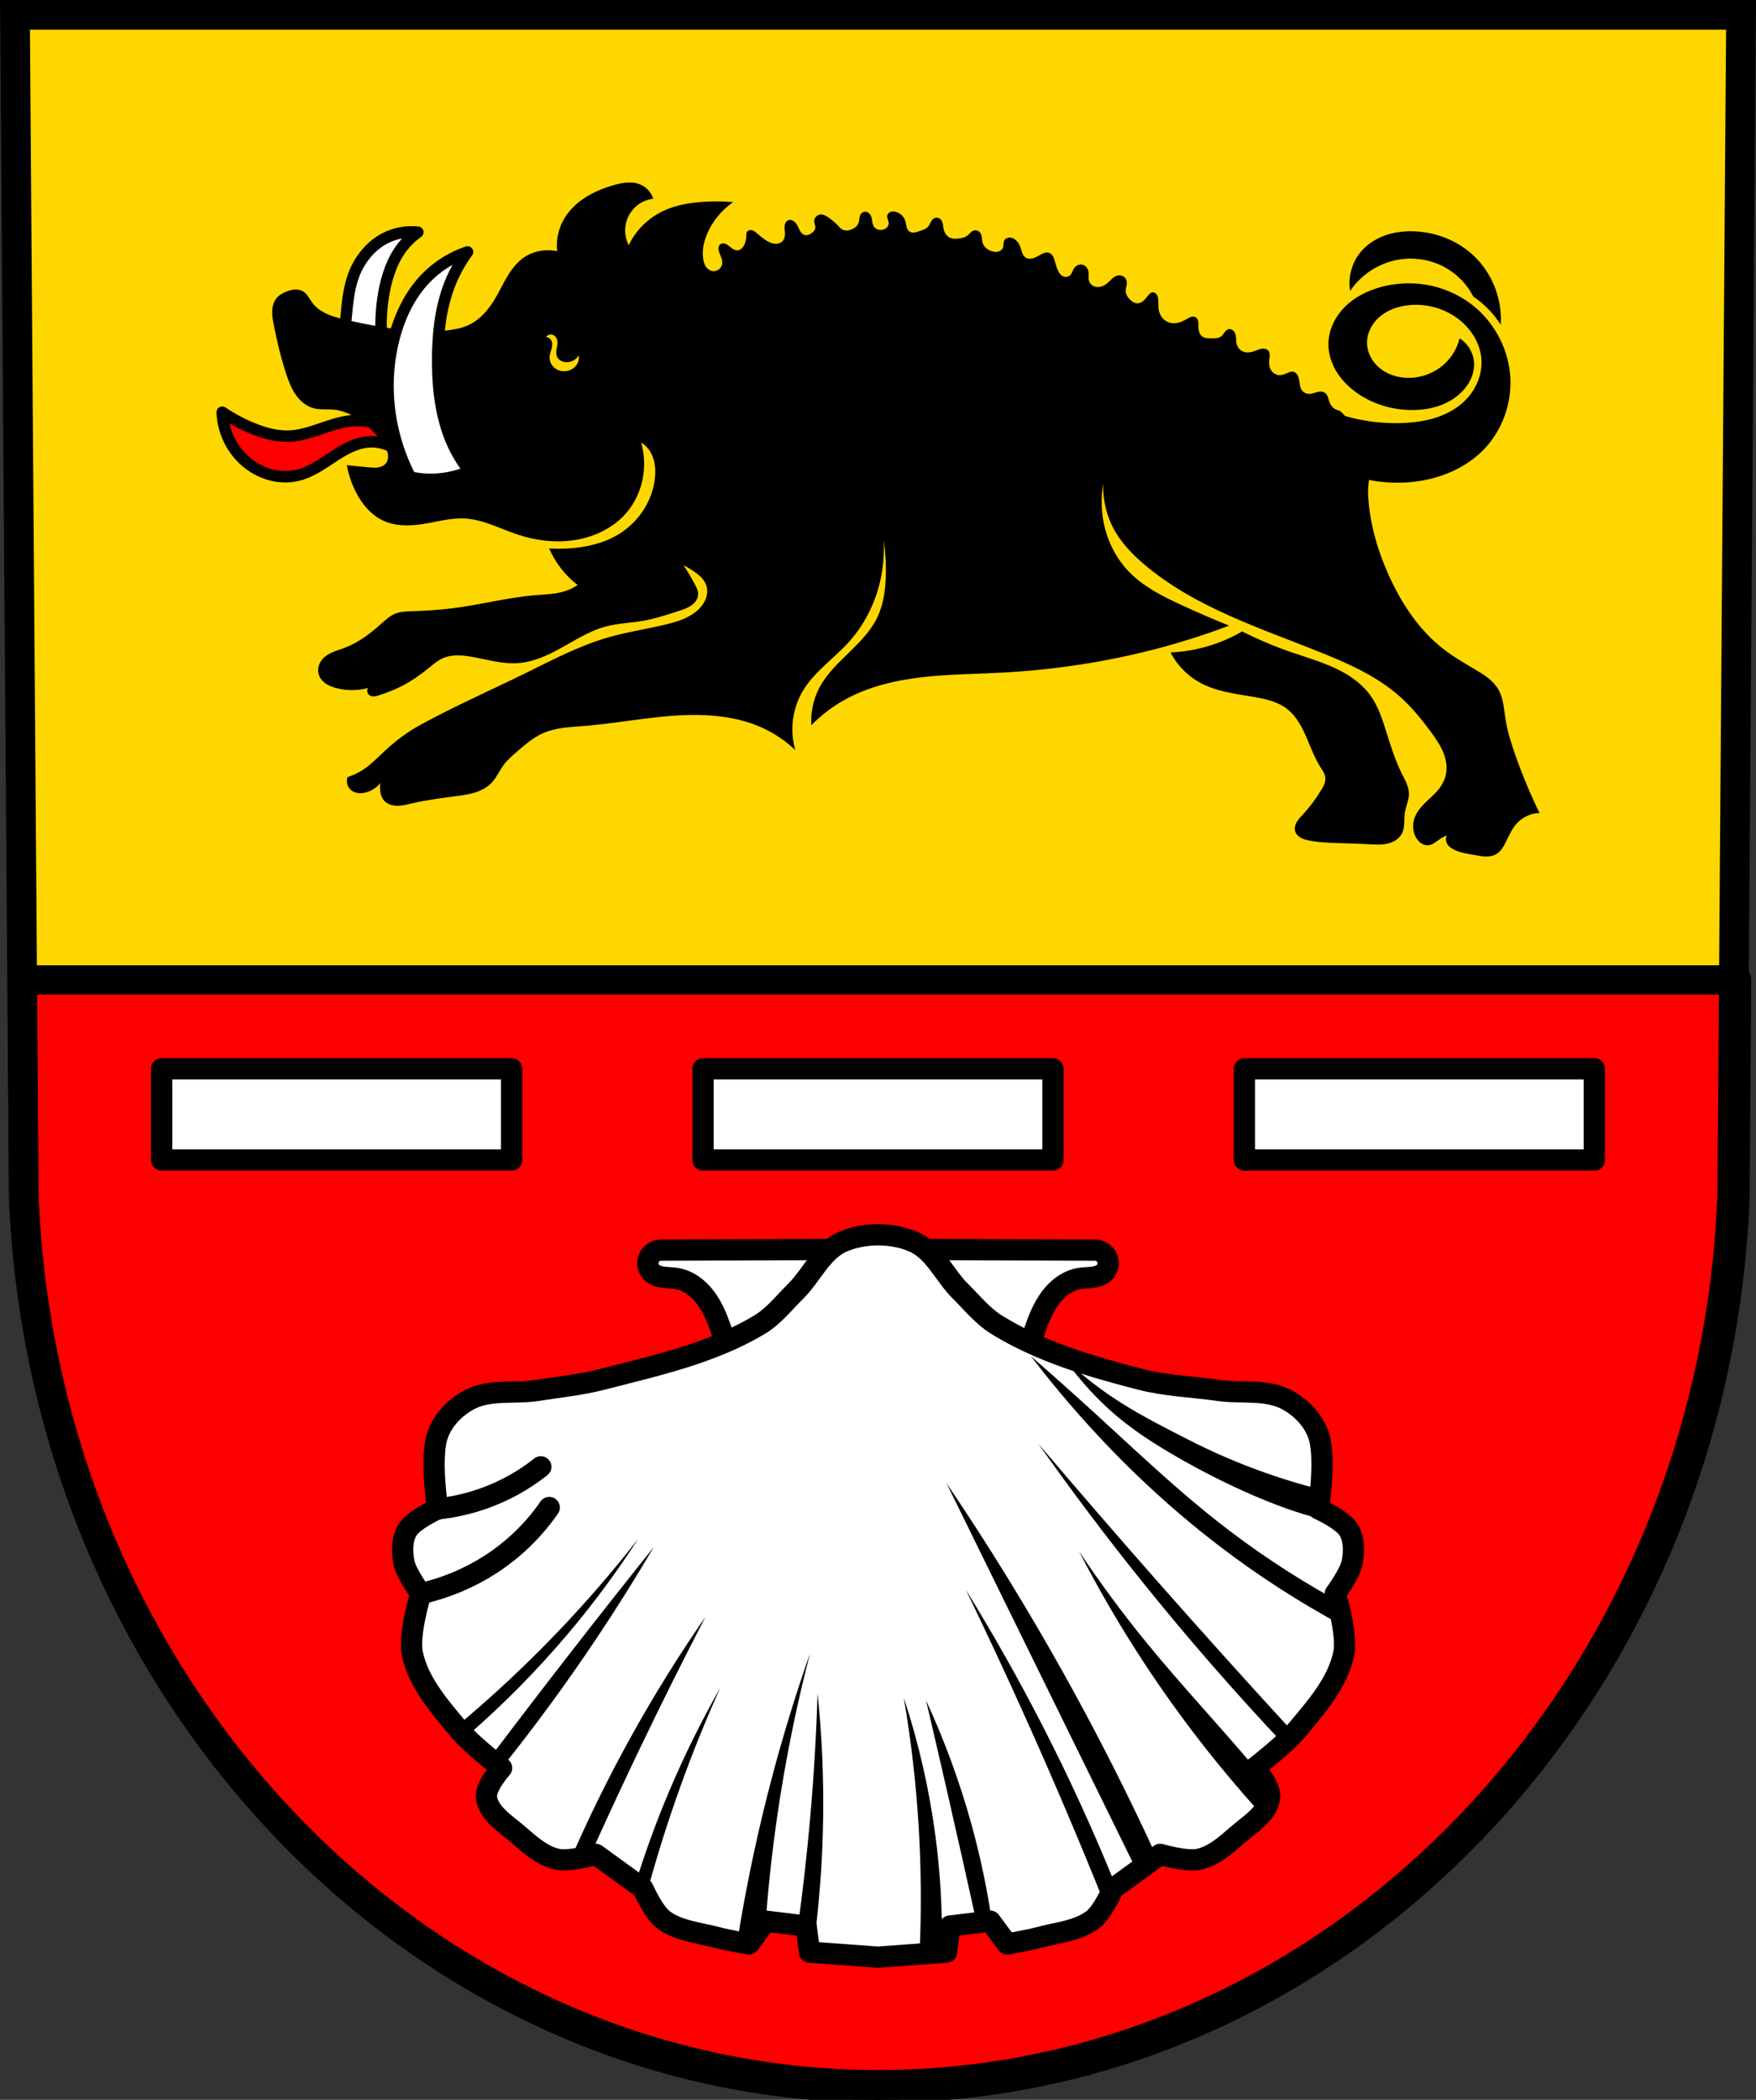
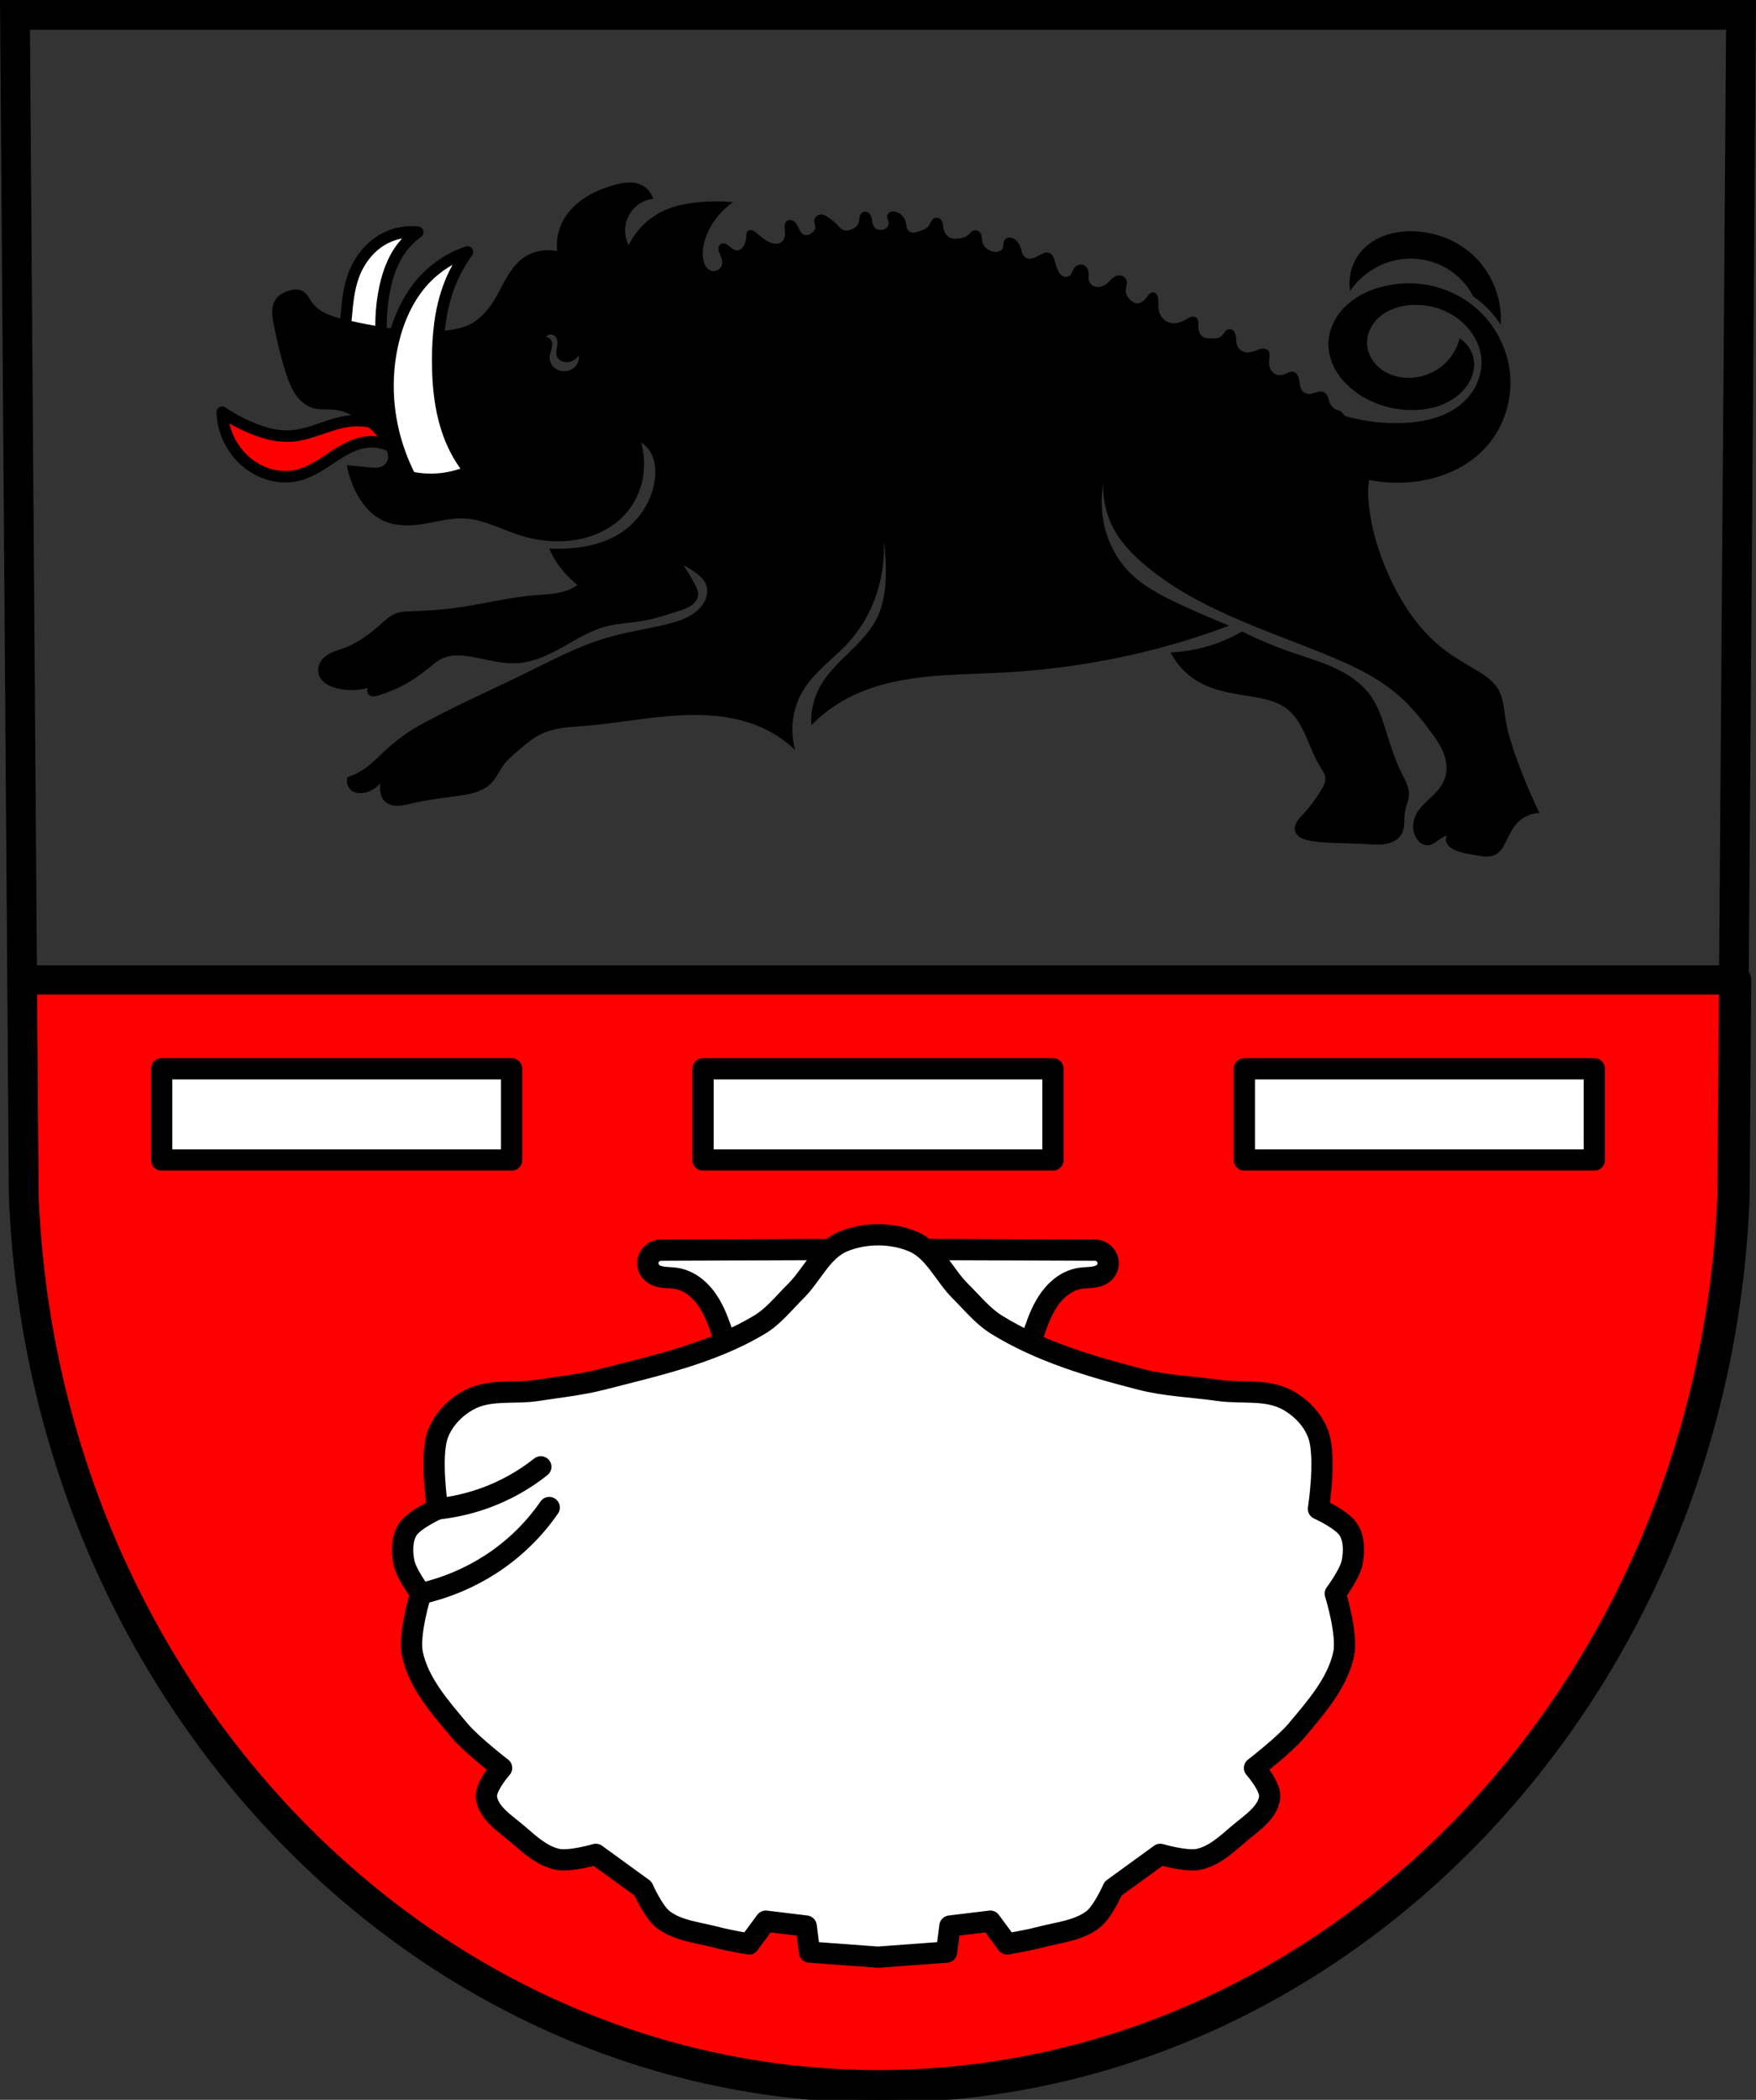
<svg xmlns="http://www.w3.org/2000/svg" xmlns:ns1="http://www.inkscape.org/namespaces/inkscape" xmlns:ns2="http://sodipodi.sourceforge.net/DTD/sodipodi-0.dtd" width="175.112mm" height="209.344mm" viewBox="0 0 175.112 209.344" version="1.1" id="svg3318" ns1:version="0.92.4 (5da689c313, 2019-01-14)" ns2:docname="DEU Teschenmoschel COA.svg">
  <rect x="0" y="0" width="175.112" height="209.344" fill="#333333" stroke="none" />
  <defs id="defs3312">
    <ns1:path-effect effect="spiro" id="path-effect823" is_visible="true" />
    <ns1:path-effect effect="spiro" id="path-effect819" is_visible="true" />
    <ns1:path-effect effect="spiro" id="path-effect3463" is_visible="true" />
  </defs>
  <ns2:namedview id="base" pagecolor="#ffffff" bordercolor="#666666" borderopacity="1.0" ns1:pageopacity="0.0" ns1:pageshadow="2" ns1:zoom="0.69259941" ns1:cx="330.92024" ns1:cy="395.61106" ns1:document-units="mm" ns1:current-layer="layer1" showgrid="false" ns1:window-width="1366" ns1:window-height="745" ns1:window-x="-8" ns1:window-y="-8" ns1:window-maximized="1" ns1:snap-nodes="false" fit-margin-top="0" fit-margin-left="0" fit-margin-right="0" fit-margin-bottom="0" />
  <g ns1:label="Ebene 1" ns1:groupmode="layer" id="layer1" transform="translate(-9.526,-11.377)">
-     <path style="fill:#ffd700;fill-opacity:1;fill-rule:evenodd;stroke:none;stroke-width:2.963;stroke-opacity:1" ns1:connector-curvature="0" d="m 183.146,12.858 -0.873,117.662 c -1.905,49.493 -39.544,88.692 -85.19,88.72 -45.605,-0.061 -83.258,-39.273 -85.19,-88.72 l -0.873,-117.662 h 86.061 z" id="path10563-0-6-7-6-8" ns2:nodetypes="ccccccc" />
    <path style="fill:#ff0000;fill-opacity:1;stroke:#000000;stroke-width:11;stroke-linecap:round;stroke-linejoin:round;stroke-miterlimit:4;stroke-dasharray:none;stroke-opacity:1" d="M 8.336 368.66 L 8.941 450.305 C 16.243 637.189 158.555 785.394 330.92 785.623 C 503.44 785.518 645.7 637.367 652.9 450.305 L 653.506 368.66 L 8.336 368.66 z " id="rect904" transform="matrix(0.265,0,0,0.265,9.526,11.377)" />
    <path style="fill:none;fill-rule:evenodd;stroke:#000000;stroke-width:2.963;stroke-opacity:1" ns1:connector-curvature="0" d="m 183.146,12.858 -0.873,117.662 c -1.905,49.493 -39.544,88.692 -85.19,88.72 -45.605,-0.061 -83.258,-39.273 -85.19,-88.72 l -0.873,-117.662 h 86.061 z" id="path10563-0-6-7-6" ns2:nodetypes="ccccccc" />
    <path style="fill:#ffffff;fill-opacity:1;stroke:#000000;stroke-width:2.117;stroke-linecap:round;stroke-linejoin:round;stroke-miterlimit:4;stroke-dasharray:none;stroke-opacity:1" d="m 25.649,117.934 v 9.095 H 60.546 v -9.095 z m 53.985,0 v 9.095 h 34.897 v -9.095 z m 53.984,0 v 9.095 h 34.897 v -9.095 z" id="rect995" ns1:connector-curvature="0" />
    <path style="fill:#ffffff;stroke:#000000;stroke-width:2.117;stroke-linecap:butt;stroke-linejoin:round;stroke-miterlimit:4;stroke-dasharray:none;stroke-opacity:1" d="m 83.203,150.473 c -0.425,-2.185 -1.006,-4.34 -1.735,-6.444 -0.397,-1.146 -0.848,-2.292 -1.575,-3.263 -0.364,-0.485 -0.796,-0.923 -1.297,-1.264 -0.501,-0.342 -1.073,-0.586 -1.672,-0.678 -0.434,-0.067 -0.876,-0.054 -1.31,-0.117 -0.217,-0.032 -0.433,-0.082 -0.634,-0.169 -0.201,-0.087 -0.389,-0.211 -0.534,-0.375 -0.225,-0.254 -0.338,-0.602 -0.312,-0.939 0.027,-0.338 0.192,-0.662 0.448,-0.884 0.256,-0.223 0.6,-0.343 0.939,-0.328 l 21.563,-0.079 21.562,0.079 c 0.339,-0.015 0.683,0.105 0.939,0.328 0.256,0.223 0.421,0.546 0.448,0.884 0.027,0.338 -0.087,0.686 -0.312,0.939 -0.145,0.164 -0.333,0.288 -0.534,0.375 -0.201,0.087 -0.417,0.137 -0.634,0.169 -0.434,0.063 -0.877,0.05 -1.31,0.117 -0.599,0.092 -1.171,0.337 -1.672,0.678 -0.501,0.342 -0.933,0.779 -1.297,1.264 -0.728,0.97 -1.178,2.117 -1.575,3.263 -0.729,2.104 -1.31,4.259 -1.735,6.444 H 97.083 Z" id="path1499" ns1:connector-curvature="0" />
    <path style="fill:#ffffff;fill-rule:evenodd;stroke:#000000;stroke-width:2.117;stroke-linejoin:round;stroke-miterlimit:4;stroke-dasharray:none" ns1:connector-curvature="0" id="path116" d="m 93.591,135.16 c -2.132,0.904 -3.104,3.361 -4.733,4.966 -1.159,1.142 -2.187,2.478 -3.582,3.315 -4.753,2.852 -10.34,4.078 -15.709,5.457 -2.125,0.546 -4.322,0.765 -6.49,1.106 -2.29,0.36 -4.787,-0.188 -6.883,0.991 -1.246,0.701 -2.466,1.88 -3.015,3.408 -0.813,2.262 -0.01,7.405 -0.01,7.405 0,0 -2.401,1.07 -3.02,2.112 -0.561,0.943 -0.55,2.181 -0.335,3.249 0.23,1.141 1.678,3.087 1.678,3.087 0,0 -1.257,4.03 -0.839,6.011 0.612,2.903 2.769,5.336 4.699,7.636 1.198,1.428 4.195,3.737 4.195,3.737 0,0 -1.638,1.841 -1.511,2.924 0.189,1.605 1.944,2.66 3.188,3.737 1.145,0.991 2.362,2.106 3.86,2.437 1.265,0.279 3.86,-0.487 3.86,-0.487 l 4.698,3.411 c 0,0 1.028,2.332 2.014,3.087 1.484,1.137 3.545,1.3 5.368,1.787 1.047,0.28 3.189,0.65 3.189,0.65 l 1.678,-2.275 4.027,0.488 0.335,2.599 6.832,0.503 6.832,-0.503 0.336,-2.599 4.027,-0.488 1.678,2.275 c 0,0 2.143,-0.37 3.188,-0.65 1.825,-0.487 3.886,-0.65 5.371,-1.787 0.986,-0.755 2.014,-3.087 2.014,-3.087 l 4.698,-3.411 c 0,0 2.594,0.766 3.86,0.487 1.497,-0.33 2.714,-1.446 3.86,-2.437 1.245,-1.076 2.999,-2.132 3.188,-3.737 0.127,-1.083 -1.511,-2.924 -1.511,-2.924 0,0 2.997,-2.309 4.195,-3.737 1.929,-2.3 4.086,-4.733 4.699,-7.636 0.418,-1.981 -0.839,-6.011 -0.839,-6.011 0,0 1.449,-1.946 1.678,-3.087 0.215,-1.068 0.225,-2.306 -0.336,-3.249 -0.62,-1.042 -3.02,-2.112 -3.02,-2.112 0,0 0.803,-5.143 -0.009,-7.405 -0.549,-1.528 -1.77,-2.707 -3.016,-3.408 -2.096,-1.179 -4.588,-0.664 -6.882,-0.991 -2.607,-0.372 -5.272,-0.45 -7.823,-1.106 -4.964,-1.276 -10.019,-2.758 -14.376,-5.457 -1.383,-0.857 -2.423,-2.173 -3.582,-3.315 -1.629,-1.605 -2.602,-4.063 -4.733,-4.966 -2.132,-0.904 -4.85,-0.904 -6.983,0 z" ns2:nodetypes="caaaaaacccccccccccccccccccccccccccccccccccccaaaaaaccc" />
    <path style="fill:none;fill-rule:evenodd;stroke:#000000;stroke-width:2.117;stroke-linecap:round;stroke-miterlimit:4;stroke-dasharray:none" d="m 53.168,161.811 c 1.59,-0.169 3.159,-0.528 4.658,-1.065 2.04,-0.731 3.951,-1.795 5.631,-3.132" id="path128" ns1:connector-curvature="0" />
    <path style="fill:none;fill-rule:evenodd;stroke:#000000;stroke-width:2.117;stroke-linecap:round;stroke-miterlimit:4;stroke-dasharray:none" d="m 51.49,170.257 c 2.467,-0.554 4.829,-1.542 6.936,-2.901 2.318,-1.495 4.326,-3.438 5.871,-5.684" id="path130" ns1:connector-curvature="0" />
-     <path style="fill-rule:evenodd;stroke-width:0.222" d="m 115.631,146.818 c 3.456,4.698 6.474,7.078 11.607,10.009 4.236,2.418 10.451,5.372 15.283,6.254 l -1.876,-3.351 c -4.326,-1.139 -8.521,-2.738 -12.491,-4.757 -5.104,-2.597 -8.361,-4.289 -12.523,-8.154 m -3.3,-0.231 c 1.282,1.677 2.615,3.317 3.998,4.918 4.439,5.142 9.387,9.88 14.822,14.029 3.855,2.943 7.953,5.588 12.242,7.9 l -0.999,-2.741 c -4.034,-2.249 -7.883,-4.816 -11.492,-7.66 -4.313,-3.4 -8.277,-7.191 -12.325,-10.884 -2.059,-1.879 -4.141,-3.733 -6.246,-5.563 m 0.729,8.707 c 3.286,4.665 6.722,9.231 10.302,13.689 4.491,5.59 9.208,11.009 14.138,16.24 l 1.078,-1.044 c -4.647,-5.058 -9.242,-10.162 -13.778,-15.312 -3.956,-4.489 -7.869,-9.013 -11.743,-13.572 m -9.146,3.948 c 2.958,6.03 5.918,12.06 8.88,18.087 3.328,6.776 6.657,13.551 9.987,20.324 l 2.127,-1.075 c -2.81,-6.139 -5.865,-12.174 -9.155,-18.087 -3.66,-6.578 -7.61,-13.001 -11.837,-19.249 z m -30.751,5.564 c -2.513,3.221 -5.193,6.319 -8.027,9.281 -3.169,3.311 -6.531,6.449 -10.064,9.396 l 1.078,0.928 c 3.62,-3.145 6.988,-6.561 10.064,-10.208 2.518,-2.986 4.841,-6.126 6.949,-9.396 m 1.558,0.812 c -2.863,3.576 -5.698,7.173 -8.507,10.788 -2.66,3.424 -5.296,6.865 -7.907,10.325 l 1.238,0.912 c 3.327,-4.156 6.472,-8.448 9.425,-12.86 2.007,-3 3.924,-6.057 5.751,-9.164 m 42.419,0.429 c 1.956,3.806 4.117,7.514 6.473,11.101 3.476,5.294 7.376,10.329 11.653,15.042 l 1.017,-1.432 -0.278,-1.522 c -0.367,-0.45 -0.736,-0.898 -1.109,-1.343 -3.596,-4.296 -7.461,-8.379 -11.005,-12.716 -2.401,-2.936 -4.655,-5.985 -6.751,-9.133 m -11.283,3.85 c 2.065,4.271 4.069,8.568 6.011,12.893 2.711,6.039 5.302,12.128 7.768,18.266 l 1.11,-1.791 c -2.167,-5.351 -4.575,-10.611 -7.214,-15.759 -2.374,-4.631 -4.935,-9.172 -7.675,-13.609 m -25.987,2.685 c -2.663,3.85 -5.133,7.826 -7.398,11.909 -2.2,3.964 -4.206,8.03 -6.011,12.178 l 1.942,-0.358 c 1.62,-3.601 3.285,-7.183 4.995,-10.744 2.091,-4.358 4.249,-8.687 6.473,-12.983 m 10.45,3.582 c -1.384,3.954 -2.619,7.955 -3.7,11.998 -1.5,5.606 -2.704,11.288 -3.607,17.013 l 1.387,-0.09 1.479,-2.059 c 0.313,-4.255 0.807,-8.498 1.48,-12.716 0.76,-4.757 1.748,-9.479 2.959,-14.148 m -8.97,3.492 c -1.897,3.335 -3.596,6.775 -5.087,10.297 -1.302,3.076 -2.444,6.214 -3.422,9.402 l 1.109,1.074 c 0.987,-3.684 2.129,-7.329 3.422,-10.924 1.197,-3.33 2.524,-6.616 3.977,-9.849 m 9.71,0.537 c -0.128,4.153 -0.375,8.305 -0.739,12.444 -0.314,3.56 -0.713,7.113 -1.202,10.655 l 1.479,2.596 c 0.615,-4.392 0.955,-8.819 1.017,-13.251 0.059,-4.153 -0.127,-8.312 -0.555,-12.444 m 8.6,0.448 c 0.725,4.239 1.219,8.515 1.479,12.805 0.255,4.203 0.287,8.418 0.093,12.624 l 2.219,-0.448 c 0.067,-3.769 -0.15,-7.543 -0.648,-11.282 -0.619,-4.646 -1.672,-9.237 -3.144,-13.699 m 2.219,0.269 c 0.749,3.191 1.489,6.385 2.219,9.581 0.94,4.115 1.865,8.234 2.774,12.356 l 1.664,0.716 c -0.481,-3.473 -1.192,-6.914 -2.126,-10.297 -1.168,-4.227 -2.685,-8.363 -4.531,-12.356" id="path136" ns1:connector-curvature="0" ns2:nodetypes="cccccccccccccccccccccccccccccccccccccccccccccccccccccccccccccccccccccccccccccccccccccccccc" />
    <path style="fill:#ff0000;fill-rule:evenodd;stroke:#000000;stroke-width:1.143;stroke-linejoin:round" ns1:connector-curvature="0" id="path14" d="m 49.363,56.441 c -0.847,-0.727 -1.989,-1.099 -3.102,-1.01 -1.298,0.104 -2.469,0.794 -3.557,1.51 -1.088,0.716 -2.177,1.492 -3.441,1.808 -0.855,0.214 -1.762,0.204 -2.619,-0.004 -0.857,-0.207 -1.663,-0.61 -2.359,-1.15 -1.562,-1.213 -2.542,-3.145 -2.597,-5.122 0.93,0.625 1.922,1.158 2.958,1.587 1.213,0.502 2.512,0.866 3.823,0.793 1.042,-0.058 2.048,-0.387 3.036,-0.725 0.988,-0.337 1.984,-0.688 3.023,-0.79 1.4,-0.138 2.843,0.197 4.04,0.938 l 0.793,2.164 z" />
    <path style="fill:#ffffff;fill-rule:evenodd;stroke:#000000;stroke-width:1.143;stroke-linejoin:round" ns1:connector-curvature="0" id="path16" d="m 47.614,45.587 c -0.168,-1.676 -0.101,-3.376 0.199,-5.034 0.296,-1.634 0.835,-3.26 1.854,-4.57 0.433,-0.557 0.948,-1.049 1.523,-1.457 -1.109,-0.122 -2.252,0.088 -3.245,0.596 -1.5,0.768 -2.61,2.19 -3.179,3.775 -0.479,1.333 -0.599,2.762 -0.729,4.173 -0.102,1.105 -0.212,2.209 -0.331,3.312 l 3.907,-0.795 z" />
    <path ns1:connector-curvature="0" style="fill-rule:evenodd;stroke-width:0.229" d="m 72.409,29.577 -0.006,5.29e-4 c -0.121,-0.005 -0.242,-0.003 -0.363,0.004 -0.483,0.029 -0.956,0.146 -1.419,0.283 -1.007,0.299 -1.99,0.703 -2.862,1.288 -0.872,0.584 -1.633,1.356 -2.116,2.289 -0.472,0.908 -0.668,1.958 -0.557,2.976 -0.599,-0.124 -1.222,-0.124 -1.821,0 -0.461,0.095 -0.909,0.265 -1.311,0.51 -0.751,0.459 -1.318,1.166 -1.78,1.916 -0.461,0.75 -0.828,1.553 -1.278,2.309 -0.642,1.078 -1.487,2.087 -2.622,2.622 -0.593,0.279 -1.243,0.419 -1.893,0.51 -2.492,0.348 -5.026,0.012 -7.501,-0.437 -1.05,-0.19 -2.096,-0.402 -3.132,-0.655 -0.571,-0.14 -1.141,-0.294 -1.674,-0.541 -0.532,-0.247 -1.029,-0.593 -1.383,-1.061 -0.152,-0.201 -0.276,-0.423 -0.419,-0.63 -0.144,-0.208 -0.312,-0.406 -0.528,-0.535 -0.237,-0.142 -0.52,-0.195 -0.796,-0.182 -0.276,0.012 -0.547,0.086 -0.806,0.182 -0.383,0.143 -0.756,0.343 -1.02,0.656 -0.302,0.358 -0.434,0.835 -0.452,1.303 -0.018,0.468 0.069,0.932 0.16,1.392 0.326,1.647 0.712,3.285 1.238,4.879 0.238,0.721 0.51,1.444 0.943,2.069 0.433,0.625 1.047,1.153 1.781,1.35 0.674,0.181 1.389,0.074 2.083,0.148 1.139,0.123 2.173,0.73 3.059,1.457 0.693,0.569 1.323,1.221 1.821,1.966 0.198,0.296 0.377,0.612 0.444,0.961 0.034,0.174 0.038,0.356 0.003,0.53 -0.035,0.174 -0.111,0.341 -0.228,0.475 -0.188,0.214 -0.468,0.33 -0.75,0.372 -0.282,0.042 -0.569,0.018 -0.853,-0.008 -0.753,-0.067 -1.505,-0.14 -2.257,-0.219 0.164,0.91 0.46,1.796 0.874,2.622 0.613,1.221 1.528,2.342 2.768,2.913 1.146,0.527 2.465,0.54 3.715,0.364 1.483,-0.209 2.947,-0.671 4.442,-0.583 1.832,0.108 3.502,1.025 5.244,1.602 1.893,0.628 3.936,0.859 5.899,0.51 1.887,-0.336 3.708,-1.237 4.952,-2.695 1.098,-1.287 1.706,-2.969 1.748,-4.661 0.019,-0.785 -0.079,-1.574 -0.291,-2.331 0.28,0.172 0.528,0.396 0.729,0.656 0.296,0.384 0.487,0.843 0.586,1.318 0.1,0.475 0.11,0.965 0.069,1.449 -0.194,2.311 -1.597,4.458 -3.568,5.681 -1.518,0.941 -3.316,1.353 -5.098,1.456 -0.63,0.037 -1.262,0.037 -1.893,0 0.256,0.589 0.574,1.152 0.947,1.675 0.529,0.744 1.17,1.409 1.893,1.966 -0.36,0.245 -0.753,0.441 -1.165,0.582 -0.977,0.335 -2.03,0.353 -3.059,0.437 -2.794,0.228 -5.521,0.966 -8.303,1.311 -1.353,0.168 -2.716,0.242 -4.078,0.291 -0.517,0.019 -1.045,0.035 -1.529,0.219 -0.589,0.223 -1.06,0.672 -1.53,1.092 -1.065,0.952 -2.232,1.826 -3.569,2.331 -0.385,0.145 -0.782,0.259 -1.162,0.419 -0.38,0.159 -0.746,0.369 -1.023,0.674 -0.202,0.223 -0.352,0.495 -0.42,0.788 -0.068,0.293 -0.052,0.606 0.055,0.887 0.129,0.337 0.384,0.615 0.684,0.816 0.3,0.2 0.643,0.328 0.991,0.422 1.043,0.284 2.162,0.284 3.205,0 -0.072,0.116 -0.099,0.26 -0.072,0.393 0.027,0.134 0.106,0.256 0.218,0.335 0.134,0.095 0.306,0.124 0.469,0.112 0.164,-0.012 0.322,-0.061 0.477,-0.112 0.798,-0.259 1.585,-0.562 2.331,-0.947 0.965,-0.499 1.854,-1.135 2.695,-1.821 0.413,-0.337 0.823,-0.692 1.308,-0.914 0.427,-0.196 0.899,-0.281 1.368,-0.296 0.47,-0.014 0.938,0.041 1.402,0.118 1.576,0.26 3.139,0.762 4.734,0.655 1.498,-0.1 2.908,-0.734 4.224,-1.456 1.47,-0.806 2.897,-1.747 4.515,-2.185 1.234,-0.334 2.528,-0.361 3.787,-0.583 1.218,-0.215 2.395,-0.61 3.571,-0.993 0.434,-0.141 0.877,-0.285 1.245,-0.554 0.184,-0.135 0.348,-0.3 0.465,-0.496 0.117,-0.196 0.186,-0.422 0.181,-0.651 -0.007,-0.31 -0.148,-0.599 -0.291,-0.874 -0.353,-0.676 -0.742,-1.333 -1.165,-1.967 0.378,0.194 0.744,0.413 1.092,0.656 0.243,0.17 0.481,0.351 0.686,0.566 0.205,0.215 0.378,0.465 0.479,0.745 0.15,0.416 0.131,0.882 -0.012,1.301 -0.142,0.418 -0.403,0.791 -0.716,1.102 -0.866,0.86 -2.09,1.243 -3.277,1.529 -1.935,0.466 -3.914,0.756 -5.827,1.311 -2.88,0.836 -5.549,2.255 -8.241,3.577 -3.27,1.606 -6.608,3.08 -9.82,4.798 -0.518,0.277 -1.033,0.56 -1.529,0.874 -0.952,0.602 -1.834,1.311 -2.657,2.08 -0.628,0.587 -1.228,1.213 -1.932,1.707 -0.533,0.375 -1.122,0.67 -1.742,0.874 -0.085,0.227 -0.096,0.48 -0.032,0.713 0.064,0.233 0.202,0.446 0.39,0.598 0.198,0.16 0.447,0.252 0.7,0.282 0.253,0.03 0.511,2.01e-4 0.757,-0.064 0.57,-0.148 1.09,-0.485 1.457,-0.947 -0.056,0.313 -0.056,0.634 0,0.947 0.046,0.26 0.133,0.517 0.291,0.729 0.152,0.203 0.365,0.356 0.599,0.454 0.234,0.098 0.489,0.142 0.742,0.148 0.507,0.012 1.005,-0.122 1.499,-0.237 1.462,-0.342 2.955,-0.529 4.443,-0.729 0.629,-0.084 1.262,-0.171 1.868,-0.362 0.606,-0.19 1.188,-0.492 1.628,-0.949 0.509,-0.53 0.796,-1.234 1.238,-1.821 0.352,-0.467 0.797,-0.854 1.238,-1.238 0.833,-0.726 1.679,-1.467 2.691,-1.911 1.271,-0.557 2.698,-0.602 4.081,-0.711 3.868,-0.305 7.7,-1.183 11.58,-1.092 2.148,0.05 4.314,0.407 6.263,1.311 1.179,0.546 2.267,1.288 3.205,2.185 -0.575,-1.985 -0.276,-4.207 0.801,-5.971 1.15,-1.884 3.06,-3.157 4.539,-4.795 1.522,-1.685 2.582,-3.773 3.108,-5.983 0.328,-1.38 0.452,-2.808 0.365,-4.224 0.176,1.18 0.249,2.375 0.218,3.568 -0.037,1.449 -0.237,2.922 -0.874,4.224 -0.663,1.355 -1.755,2.443 -2.837,3.494 -1.082,1.051 -2.191,2.116 -2.9,3.447 -0.611,1.148 -0.898,2.466 -0.819,3.764 0.986,-1.006 2.118,-1.867 3.35,-2.549 2.339,-1.294 4.996,-1.921 7.652,-2.232 2.655,-0.311 5.336,-0.321 8.006,-0.463 5.234,-0.278 10.444,-1.067 15.512,-2.403 2.419,-0.638 4.806,-1.4 7.146,-2.283 -1.628,-0.655 -3.24,-1.353 -4.833,-2.092 -1.875,-0.87 -3.763,-1.826 -5.193,-3.318 -1.438,-1.501 -2.333,-3.493 -2.597,-5.555 -0.135,-1.054 -0.111,-2.128 0.072,-3.174 -0.06,1.624 0.341,3.264 1.146,4.677 0.743,1.305 1.809,2.398 2.952,3.37 2.556,2.171 5.536,3.79 8.599,5.154 3.006,1.338 6.109,2.444 9.16,3.678 2.749,1.111 5.503,2.358 7.719,4.328 1.174,1.044 2.171,2.27 3.102,3.535 0.445,0.605 0.879,1.226 1.179,1.915 0.3,0.689 0.46,1.456 0.336,2.197 -0.083,0.493 -0.29,0.962 -0.577,1.371 -0.374,0.534 -0.875,0.963 -1.347,1.413 -0.472,0.45 -0.928,0.941 -1.177,1.544 -0.143,0.347 -0.213,0.726 -0.192,1.101 0.021,0.374 0.135,0.745 0.336,1.062 0.131,0.206 0.301,0.392 0.509,0.519 0.208,0.128 0.457,0.196 0.7,0.167 0.194,-0.023 0.378,-0.106 0.545,-0.208 0.167,-0.102 0.321,-0.223 0.482,-0.334 0.249,-0.171 0.515,-0.317 0.794,-0.434 -0.123,0.245 -0.123,0.549 0,0.794 0.108,0.215 0.3,0.377 0.505,0.505 0.663,0.414 1.467,0.511 2.236,0.649 0.363,0.065 0.727,0.143 1.096,0.155 0.369,0.013 0.748,-0.043 1.069,-0.226 0.242,-0.138 0.44,-0.344 0.6,-0.572 0.161,-0.227 0.287,-0.477 0.41,-0.727 0.324,-0.663 0.638,-1.35 1.154,-1.876 0.565,-0.575 1.358,-0.919 2.164,-0.938 -0.897,-1.854 -1.692,-3.757 -2.38,-5.698 -0.426,-1.2 -0.812,-2.42 -1.01,-3.678 -0.159,-1.009 -0.207,-2.075 -0.721,-2.958 -0.265,-0.455 -0.642,-0.836 -1.057,-1.16 -0.415,-0.324 -0.87,-0.593 -1.323,-0.86 -1.035,-0.609 -2.077,-1.215 -3.03,-1.948 -2.493,-1.916 -4.276,-4.629 -5.554,-7.502 -1.145,-2.573 -1.923,-5.337 -2.02,-8.151 -0.014,-0.414 0.053,-0.833 0.094,-1.249 1.494,0.291 3.032,0.356 4.543,0.175 2.57,-0.308 5.104,-1.351 6.904,-3.211 1.817,-1.878 2.786,-4.536 2.649,-7.145 -0.14,-2.666 -1.424,-5.248 -3.452,-6.984 -1.267,-1.084 -2.808,-1.844 -4.437,-2.201 -0.815,-0.179 -1.65,-0.257 -2.484,-0.237 -0.834,0.02 -1.665,0.138 -2.471,0.351 -1.336,0.353 -2.62,0.98 -3.609,1.946 -0.988,0.966 -1.66,2.291 -1.69,3.673 -0.021,0.951 0.26,1.898 0.738,2.721 0.479,0.823 1.15,1.524 1.911,2.095 1.625,1.22 3.667,1.847 5.699,1.846 0.947,-7.6e-5 1.9,-0.133 2.79,-0.457 0.89,-0.324 1.717,-0.843 2.348,-1.55 0.612,-0.686 1.035,-1.569 1.043,-2.489 0.005,-0.525 -0.127,-1.051 -0.378,-1.512 -0.252,-0.461 -0.623,-0.856 -1.067,-1.137 -0.235,0.943 -0.742,1.816 -1.445,2.488 -1.019,0.974 -2.445,1.503 -3.853,1.445 -0.987,-0.041 -1.976,-0.371 -2.726,-1.013 -0.375,-0.321 -0.687,-0.718 -0.899,-1.164 -0.212,-0.446 -0.323,-0.941 -0.308,-1.435 0.03,-0.98 0.563,-1.906 1.321,-2.529 0.758,-0.622 1.72,-0.96 2.693,-1.084 1.875,-0.238 3.844,0.318 5.298,1.525 1.135,0.943 1.961,2.303 2.087,3.773 0.129,1.496 -0.483,3.014 -1.525,4.094 -0.774,0.802 -1.767,1.374 -2.82,1.739 -1.053,0.365 -2.168,0.53 -3.281,0.589 -2.011,0.106 -4.039,-0.13 -5.973,-0.693 -0.126,-0.145 -0.256,-0.286 -0.393,-0.42 -0.155,-0.151 -0.409,-0.148 -0.592,-0.265 -0.183,-0.116 -0.345,-0.269 -0.452,-0.457 -0.113,-0.2 -0.159,-0.43 -0.233,-0.649 -0.037,-0.109 -0.081,-0.216 -0.143,-0.313 -0.062,-0.097 -0.144,-0.183 -0.243,-0.24 -0.111,-0.064 -0.241,-0.09 -0.369,-0.09 -0.128,1.7e-4 -0.255,0.026 -0.378,0.06 -0.247,0.068 -0.489,0.17 -0.745,0.176 -0.259,0.006 -0.523,-0.097 -0.693,-0.292 -0.16,-0.183 -0.226,-0.428 -0.265,-0.668 -0.039,-0.24 -0.055,-0.487 -0.136,-0.715 -0.047,-0.133 -0.115,-0.26 -0.214,-0.36 -0.099,-0.1 -0.229,-0.172 -0.369,-0.187 -0.108,-0.011 -0.217,0.013 -0.32,0.05 -0.103,0.037 -0.199,0.087 -0.299,0.132 -0.274,0.124 -0.58,0.207 -0.874,0.146 -0.271,-0.057 -0.51,-0.237 -0.655,-0.473 -0.182,-0.299 -0.22,-0.671 -0.182,-1.02 0.018,-0.164 0.05,-0.326 0.048,-0.49 -0.001,-0.082 -0.012,-0.164 -0.037,-0.243 -0.025,-0.078 -0.064,-0.153 -0.12,-0.213 -0.055,-0.059 -0.125,-0.104 -0.2,-0.134 -0.075,-0.03 -0.156,-0.044 -0.237,-0.048 -0.164,-0.008 -0.328,0.029 -0.484,0.081 -0.156,0.052 -0.307,0.119 -0.463,0.174 -0.327,0.116 -0.688,0.177 -1.019,0.073 -0.175,-0.055 -0.336,-0.156 -0.462,-0.289 -0.126,-0.133 -0.219,-0.298 -0.267,-0.475 -0.047,-0.172 -0.052,-0.353 -0.06,-0.531 -0.009,-0.178 -0.023,-0.358 -0.085,-0.526 -0.052,-0.141 -0.141,-0.27 -0.264,-0.356 -0.061,-0.043 -0.132,-0.074 -0.205,-0.089 -0.074,-0.015 -0.15,-0.013 -0.223,0.007 -0.08,0.022 -0.152,0.067 -0.214,0.121 -0.063,0.055 -0.116,0.119 -0.165,0.186 -0.098,0.134 -0.185,0.279 -0.313,0.385 -0.132,0.11 -0.3,0.168 -0.47,0.194 -0.169,0.027 -0.342,0.024 -0.513,0.024 -0.158,0 -0.316,0.002 -0.472,-0.02 -0.156,-0.022 -0.311,-0.07 -0.439,-0.162 -0.169,-0.121 -0.279,-0.311 -0.336,-0.511 -0.057,-0.2 -0.067,-0.41 -0.065,-0.618 7.9e-4,-0.138 0.007,-0.277 -0.02,-0.412 -0.026,-0.135 -0.089,-0.269 -0.198,-0.352 -0.067,-0.051 -0.15,-0.081 -0.235,-0.091 -0.084,-0.01 -0.17,-5.29e-4 -0.253,0.021 -0.164,0.043 -0.312,0.132 -0.459,0.216 -0.265,0.152 -0.541,0.291 -0.838,0.364 -0.349,0.086 -0.727,0.073 -1.056,-0.073 -0.254,-0.113 -0.472,-0.303 -0.627,-0.534 -0.155,-0.231 -0.25,-0.501 -0.283,-0.777 -0.039,-0.326 0.004,-0.658 -0.037,-0.983 -0.02,-0.162 -0.063,-0.325 -0.161,-0.455 -0.049,-0.065 -0.112,-0.121 -0.184,-0.158 -0.073,-0.037 -0.156,-0.053 -0.237,-0.043 -0.093,0.012 -0.178,0.059 -0.25,0.12 -0.071,0.061 -0.13,0.134 -0.188,0.208 -0.142,0.182 -0.282,0.371 -0.459,0.519 -0.089,0.074 -0.188,0.138 -0.295,0.182 -0.107,0.044 -0.223,0.069 -0.338,0.064 -0.133,-0.006 -0.263,-0.051 -0.379,-0.117 -0.116,-0.066 -0.218,-0.153 -0.313,-0.247 -0.118,-0.118 -0.225,-0.249 -0.304,-0.396 -0.079,-0.147 -0.13,-0.311 -0.133,-0.478 -0.003,-0.153 0.034,-0.305 0.066,-0.455 0.033,-0.15 0.061,-0.304 0.043,-0.456 -0.027,-0.226 -0.166,-0.436 -0.364,-0.546 -0.128,-0.071 -0.277,-0.1 -0.423,-0.091 -0.146,0.009 -0.288,0.055 -0.415,0.128 -0.24,0.137 -0.417,0.357 -0.619,0.546 -0.245,0.23 -0.542,0.42 -0.874,0.473 -0.212,0.034 -0.436,0.009 -0.629,-0.085 -0.193,-0.094 -0.353,-0.26 -0.427,-0.461 -0.057,-0.155 -0.061,-0.324 -0.058,-0.489 0.003,-0.165 0.014,-0.331 -0.015,-0.494 -0.025,-0.143 -0.081,-0.28 -0.168,-0.396 -0.087,-0.116 -0.206,-0.209 -0.342,-0.259 -0.172,-0.064 -0.367,-0.056 -0.537,0.012 -0.17,0.068 -0.314,0.196 -0.41,0.352 -0.061,0.1 -0.103,0.21 -0.15,0.317 -0.047,0.107 -0.099,0.214 -0.178,0.301 -0.08,0.089 -0.186,0.154 -0.301,0.186 -0.115,0.032 -0.24,0.03 -0.354,-0.004 -0.135,-0.04 -0.255,-0.124 -0.35,-0.228 -0.096,-0.104 -0.169,-0.226 -0.232,-0.353 -0.148,-0.3 -0.238,-0.624 -0.328,-0.947 -0.046,-0.167 -0.094,-0.336 -0.177,-0.487 -0.083,-0.152 -0.208,-0.287 -0.369,-0.35 -0.123,-0.048 -0.261,-0.052 -0.392,-0.027 -0.13,0.025 -0.254,0.077 -0.373,0.136 -0.268,0.133 -0.518,0.306 -0.801,0.4 -0.138,0.046 -0.284,0.073 -0.429,0.065 -0.145,-0.008 -0.291,-0.052 -0.408,-0.138 -0.15,-0.109 -0.246,-0.278 -0.311,-0.452 -0.065,-0.174 -0.102,-0.356 -0.162,-0.531 -0.1,-0.294 -0.267,-0.571 -0.51,-0.765 -0.171,-0.136 -0.384,-0.23 -0.603,-0.222 -0.109,0.004 -0.218,0.034 -0.312,0.09 -0.093,0.057 -0.17,0.141 -0.214,0.241 -0.045,0.102 -0.055,0.215 -0.061,0.326 -0.007,0.111 -0.011,0.224 -0.048,0.329 -0.037,0.107 -0.108,0.201 -0.195,0.272 -0.088,0.072 -0.192,0.121 -0.302,0.147 -0.22,0.053 -0.454,0.018 -0.668,-0.056 -0.198,-0.069 -0.386,-0.171 -0.541,-0.313 -0.155,-0.142 -0.276,-0.323 -0.333,-0.525 -0.042,-0.15 -0.049,-0.307 -0.065,-0.461 -0.016,-0.155 -0.042,-0.313 -0.118,-0.449 -0.069,-0.124 -0.18,-0.226 -0.311,-0.28 -0.131,-0.054 -0.283,-0.06 -0.417,-0.011 -0.127,0.046 -0.232,0.136 -0.327,0.232 -0.095,0.095 -0.184,0.198 -0.292,0.279 -0.209,0.155 -0.472,0.213 -0.729,0.255 -0.171,0.027 -0.344,0.049 -0.517,0.043 -0.173,-0.005 -0.347,-0.039 -0.502,-0.116 -0.17,-0.085 -0.311,-0.222 -0.414,-0.382 -0.103,-0.16 -0.169,-0.342 -0.205,-0.529 -0.029,-0.151 -0.04,-0.305 -0.07,-0.456 -0.03,-0.151 -0.083,-0.302 -0.185,-0.418 -0.088,-0.1 -0.212,-0.17 -0.344,-0.19 -0.132,-0.02 -0.272,0.008 -0.384,0.081 -0.137,0.088 -0.227,0.234 -0.301,0.379 -0.074,0.145 -0.139,0.299 -0.245,0.422 -0.104,0.121 -0.242,0.208 -0.388,0.273 -0.145,0.066 -0.299,0.112 -0.45,0.163 -0.174,0.059 -0.348,0.127 -0.531,0.15 -0.091,0.012 -0.184,0.012 -0.274,-0.005 -0.09,-0.018 -0.178,-0.053 -0.251,-0.109 -0.071,-0.054 -0.127,-0.126 -0.169,-0.205 -0.042,-0.079 -0.07,-0.165 -0.091,-0.252 -0.042,-0.174 -0.056,-0.354 -0.103,-0.526 -0.122,-0.44 -0.476,-0.807 -0.911,-0.947 -0.176,-0.057 -0.37,-0.078 -0.547,-0.021 -0.088,0.029 -0.17,0.077 -0.235,0.143 -0.065,0.066 -0.112,0.151 -0.129,0.242 -0.024,0.129 0.013,0.26 0.055,0.384 0.042,0.124 0.09,0.249 0.09,0.38 2.65e-4,0.09 -0.022,0.18 -0.063,0.26 -0.041,0.08 -0.099,0.151 -0.168,0.208 -0.138,0.115 -0.317,0.174 -0.497,0.187 -0.127,0.01 -0.257,-0.003 -0.377,-0.045 -0.12,-0.042 -0.232,-0.113 -0.315,-0.21 -0.071,-0.083 -0.12,-0.184 -0.154,-0.288 -0.034,-0.104 -0.054,-0.213 -0.071,-0.321 -0.034,-0.216 -0.062,-0.442 -0.176,-0.629 -0.085,-0.139 -0.218,-0.251 -0.374,-0.297 -0.078,-0.023 -0.161,-0.029 -0.241,-0.016 -0.08,0.013 -0.158,0.045 -0.223,0.095 -0.075,0.058 -0.132,0.138 -0.171,0.225 -0.039,0.087 -0.062,0.18 -0.079,0.273 -0.033,0.187 -0.042,0.382 -0.114,0.558 -0.055,0.134 -0.145,0.253 -0.253,0.349 -0.108,0.097 -0.234,0.172 -0.366,0.233 -0.155,0.071 -0.32,0.122 -0.489,0.134 -0.17,0.012 -0.344,-0.017 -0.494,-0.098 -0.19,-0.103 -0.326,-0.279 -0.473,-0.437 -0.249,-0.269 -0.54,-0.494 -0.838,-0.708 -0.13,-0.094 -0.262,-0.186 -0.407,-0.253 -0.146,-0.067 -0.307,-0.108 -0.466,-0.094 -0.171,0.015 -0.335,0.095 -0.45,0.222 -0.115,0.127 -0.178,0.299 -0.169,0.47 0.006,0.111 0.041,0.219 0.07,0.326 0.03,0.107 0.054,0.219 0.039,0.329 -0.013,0.098 -0.057,0.189 -0.116,0.268 -0.059,0.079 -0.134,0.145 -0.211,0.206 -0.104,0.081 -0.216,0.153 -0.34,0.196 -0.124,0.043 -0.261,0.057 -0.388,0.023 -0.086,-0.023 -0.166,-0.068 -0.235,-0.125 -0.069,-0.057 -0.127,-0.126 -0.177,-0.2 -0.1,-0.148 -0.166,-0.315 -0.244,-0.476 -0.065,-0.134 -0.139,-0.266 -0.234,-0.381 -0.095,-0.115 -0.212,-0.215 -0.349,-0.274 -0.107,-0.047 -0.229,-0.067 -0.343,-0.04 -0.125,0.03 -0.232,0.115 -0.302,0.222 -0.07,0.107 -0.107,0.234 -0.12,0.362 -0.027,0.255 0.033,0.511 0.037,0.767 0.002,0.147 -0.014,0.294 -0.06,0.433 -0.046,0.14 -0.123,0.269 -0.231,0.368 -0.181,0.167 -0.438,0.234 -0.684,0.219 -0.246,-0.015 -0.482,-0.105 -0.7,-0.219 -0.4,-0.211 -0.751,-0.504 -1.092,-0.801 -0.15,-0.13 -0.305,-0.265 -0.496,-0.321 -0.095,-0.028 -0.198,-0.034 -0.294,-0.009 -0.096,0.026 -0.184,0.085 -0.235,0.171 -0.033,0.056 -0.05,0.12 -0.058,0.184 -0.008,0.064 -0.007,0.129 -0.009,0.194 -0.008,0.327 -0.069,0.657 -0.219,0.947 -0.067,0.129 -0.151,0.25 -0.262,0.343 -0.111,0.094 -0.249,0.158 -0.393,0.166 -0.183,0.01 -0.36,-0.07 -0.512,-0.173 -0.151,-0.104 -0.284,-0.231 -0.435,-0.336 -0.113,-0.079 -0.239,-0.146 -0.375,-0.171 -0.068,-0.012 -0.138,-0.014 -0.206,-0.001 -0.068,0.013 -0.133,0.04 -0.188,0.082 -0.058,0.045 -0.104,0.105 -0.135,0.172 -0.031,0.067 -0.047,0.141 -0.05,0.214 -0.008,0.147 0.031,0.293 0.08,0.431 0.064,0.179 0.146,0.352 0.208,0.532 0.062,0.18 0.104,0.371 0.083,0.561 -0.027,0.248 -0.168,0.482 -0.375,0.621 -0.208,0.139 -0.478,0.18 -0.717,0.107 -0.238,-0.073 -0.434,-0.251 -0.563,-0.464 -0.13,-0.212 -0.199,-0.456 -0.238,-0.701 -0.144,-0.887 0.071,-1.801 0.437,-2.622 0.548,-1.228 1.441,-2.299 2.549,-3.059 -1.114,-0.097 -2.236,-0.097 -3.35,0 -1.119,0.098 -2.24,0.297 -3.277,0.728 -0.895,0.372 -1.72,0.917 -2.403,1.602 -0.568,0.571 -1.038,1.239 -1.383,1.966 -0.332,-0.644 -0.437,-1.402 -0.291,-2.112 0.144,-0.707 0.536,-1.361 1.092,-1.821 0.466,-0.385 1.045,-0.633 1.646,-0.705 -0.192,-0.601 -0.643,-1.114 -1.215,-1.381 -0.329,-0.153 -0.689,-0.226 -1.052,-0.241 z m 77.797,4.856 c -0.891,-5.6e-5 -1.783,0.13 -2.618,0.437 -0.954,0.351 -1.831,0.938 -2.459,1.738 -0.825,1.051 -1.184,2.455 -0.963,3.773 1.111,-1.654 2.929,-2.816 4.896,-3.131 1.618,-0.259 3.325,0.051 4.737,0.883 1.124,0.663 2.053,1.649 2.649,2.81 0.583,0.394 1.123,0.853 1.606,1.365 0.419,0.444 0.796,0.929 1.124,1.445 0.184,-2.629 -0.916,-5.318 -2.89,-7.064 -1.56,-1.38 -3.619,-2.163 -5.699,-2.248 -0.127,-0.005 -0.254,-0.008 -0.381,-0.008 z M 64.437,44.727 c 0.061,-0.002 0.123,0.006 0.181,0.023 0.11,0.032 0.209,0.096 0.287,0.179 0.078,0.083 0.134,0.186 0.168,0.295 0.084,0.268 0.031,0.557 -0.02,0.834 -0.025,0.138 -0.05,0.277 -0.055,0.417 -0.005,0.14 0.009,0.283 0.058,0.414 0.076,0.202 0.235,0.367 0.425,0.468 0.19,0.101 0.41,0.14 0.626,0.128 0.46,-0.026 0.9,-0.289 1.139,-0.683 0.048,0.335 -0.034,0.686 -0.227,0.964 -0.218,0.314 -0.57,0.525 -0.946,0.596 -0.419,0.078 -0.873,-0.019 -1.21,-0.281 -0.172,-0.134 -0.313,-0.308 -0.405,-0.505 -0.092,-0.197 -0.135,-0.417 -0.121,-0.634 0.019,-0.296 0.139,-0.575 0.208,-0.864 0.034,-0.144 0.056,-0.293 0.045,-0.441 -0.011,-0.148 -0.058,-0.295 -0.148,-0.413 -0.112,-0.146 -0.289,-0.239 -0.473,-0.246 0.07,-0.1 0.172,-0.177 0.288,-0.218 0.058,-0.02 0.118,-0.031 0.179,-0.033 z m 68.958,29.604 c -0.782,0.456 -1.604,0.842 -2.453,1.154 -1.502,0.552 -3.09,0.87 -4.689,0.938 0.644,1.253 1.667,2.308 2.899,2.99 1.582,0.876 3.423,1.12 5.208,1.412 1.235,0.203 2.517,0.458 3.507,1.224 0.971,0.751 1.539,1.9 2.02,3.03 0.404,0.948 0.772,1.921 1.323,2.793 0.102,0.162 0.211,0.321 0.3,0.49 0.089,0.169 0.16,0.351 0.18,0.541 0.023,0.22 -0.022,0.442 -0.101,0.649 -0.079,0.206 -0.191,0.398 -0.306,0.587 -0.522,0.857 -1.117,1.671 -1.801,2.406 -0.231,0.248 -0.475,0.49 -0.643,0.785 -0.084,0.147 -0.148,0.307 -0.176,0.474 -0.029,0.167 -0.02,0.342 0.036,0.502 0.086,0.246 0.282,0.444 0.507,0.576 0.225,0.132 0.48,0.206 0.735,0.265 0.715,0.163 1.451,0.214 2.183,0.249 1.274,0.06 2.55,0.071 3.823,0.144 0.629,0.036 1.268,0.087 1.885,-0.044 0.308,-0.065 0.609,-0.177 0.873,-0.349 0.264,-0.172 0.491,-0.406 0.633,-0.688 0.159,-0.317 0.207,-0.678 0.224,-1.031 0.018,-0.354 0.008,-0.711 0.064,-1.061 0.099,-0.617 0.399,-1.201 0.403,-1.826 0.002,-0.356 -0.093,-0.707 -0.227,-1.037 -0.134,-0.33 -0.305,-0.642 -0.465,-0.961 -0.644,-1.287 -1.085,-2.666 -1.515,-4.04 -0.416,-1.332 -0.838,-2.695 -1.659,-3.824 -0.722,-0.992 -1.725,-1.754 -2.804,-2.338 -1.635,-0.885 -3.448,-1.378 -5.203,-1.99 -1.629,-0.568 -3.22,-1.243 -4.76,-2.02 z" id="path20" />
    <path style="fill:#ffffff;fill-rule:evenodd;stroke:#000000;stroke-width:1.143;stroke-linejoin:round" ns1:connector-curvature="0" id="path22" d="m 56.148,36.493 c -1.571,0.527 -3.012,1.436 -4.164,2.627 -1.59,1.644 -2.601,3.783 -3.172,5.999 -0.512,1.984 -0.69,4.053 -0.545,6.097 0.13,1.826 0.516,3.633 1.14,5.354 0.295,0.815 0.643,1.609 1.041,2.379 1.039,0.224 2.116,0.275 3.172,0.149 0.939,-0.112 1.861,-0.363 2.726,-0.743 -0.532,-0.662 -0.998,-1.376 -1.388,-2.132 -1.414,-2.735 -1.791,-5.893 -1.785,-8.973 0.005,-2.452 0.246,-4.935 1.09,-7.237 0.46,-1.253 1.096,-2.442 1.884,-3.519 z" />
  </g>
</svg>